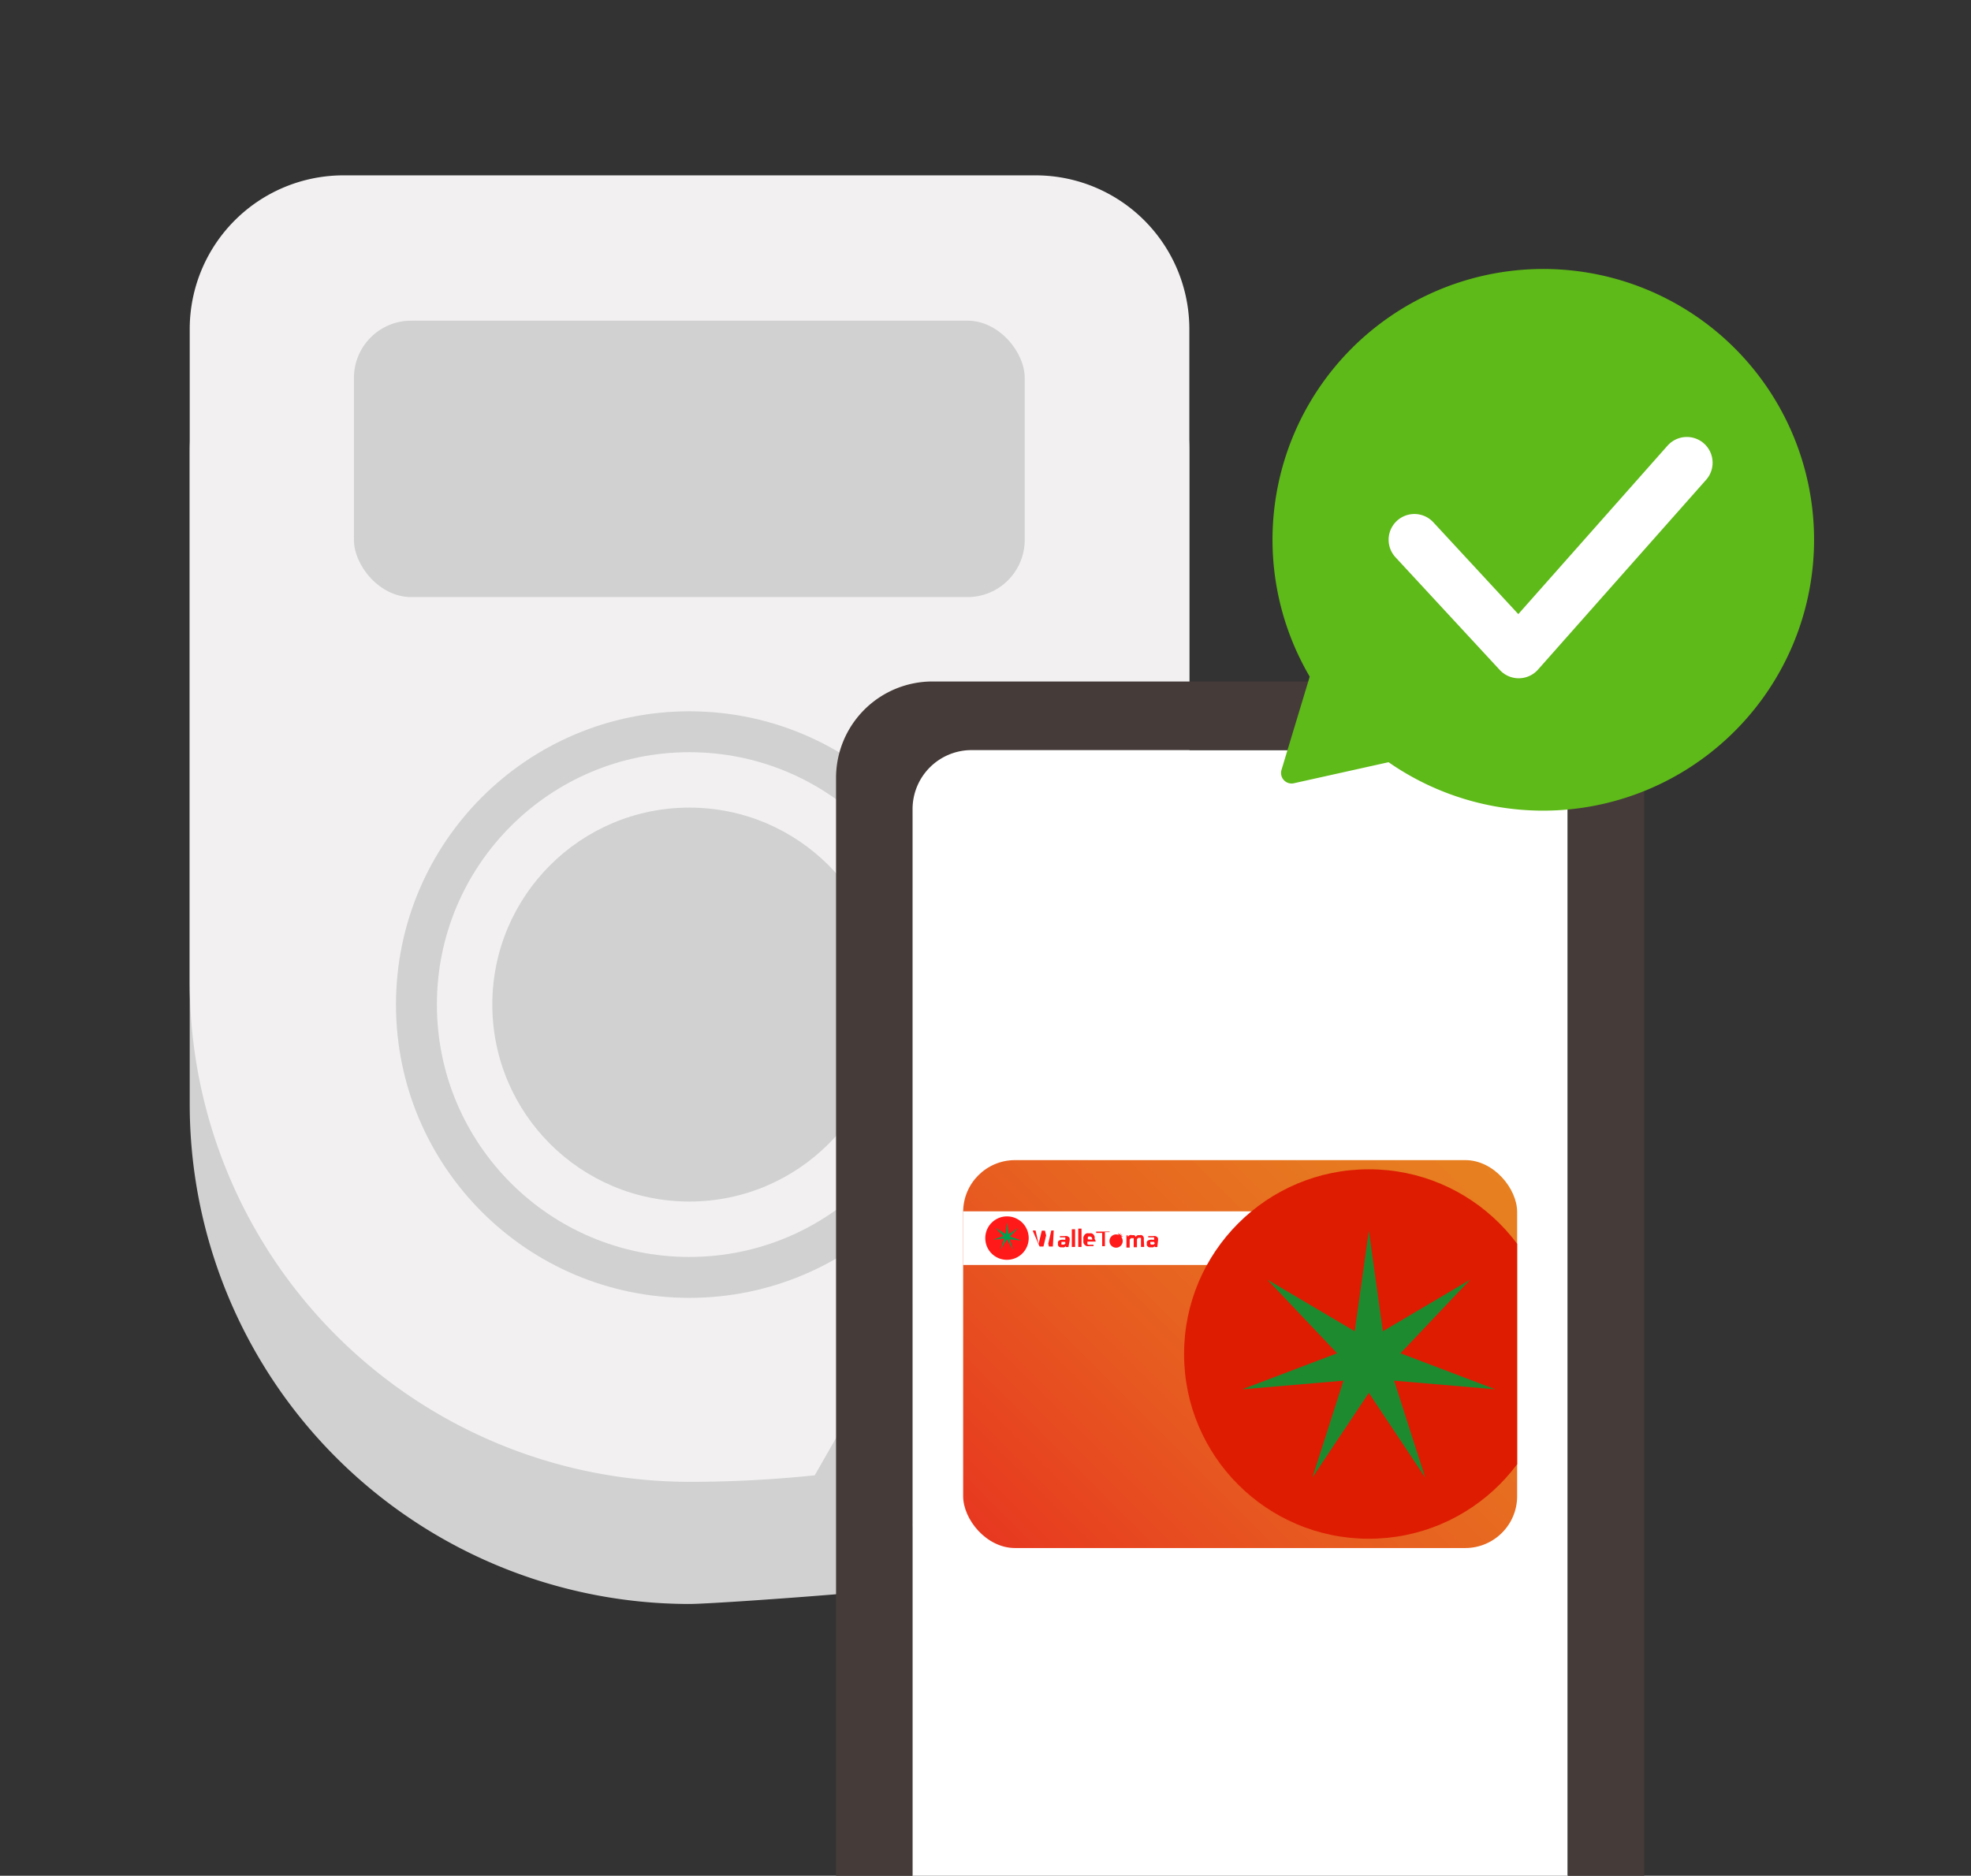
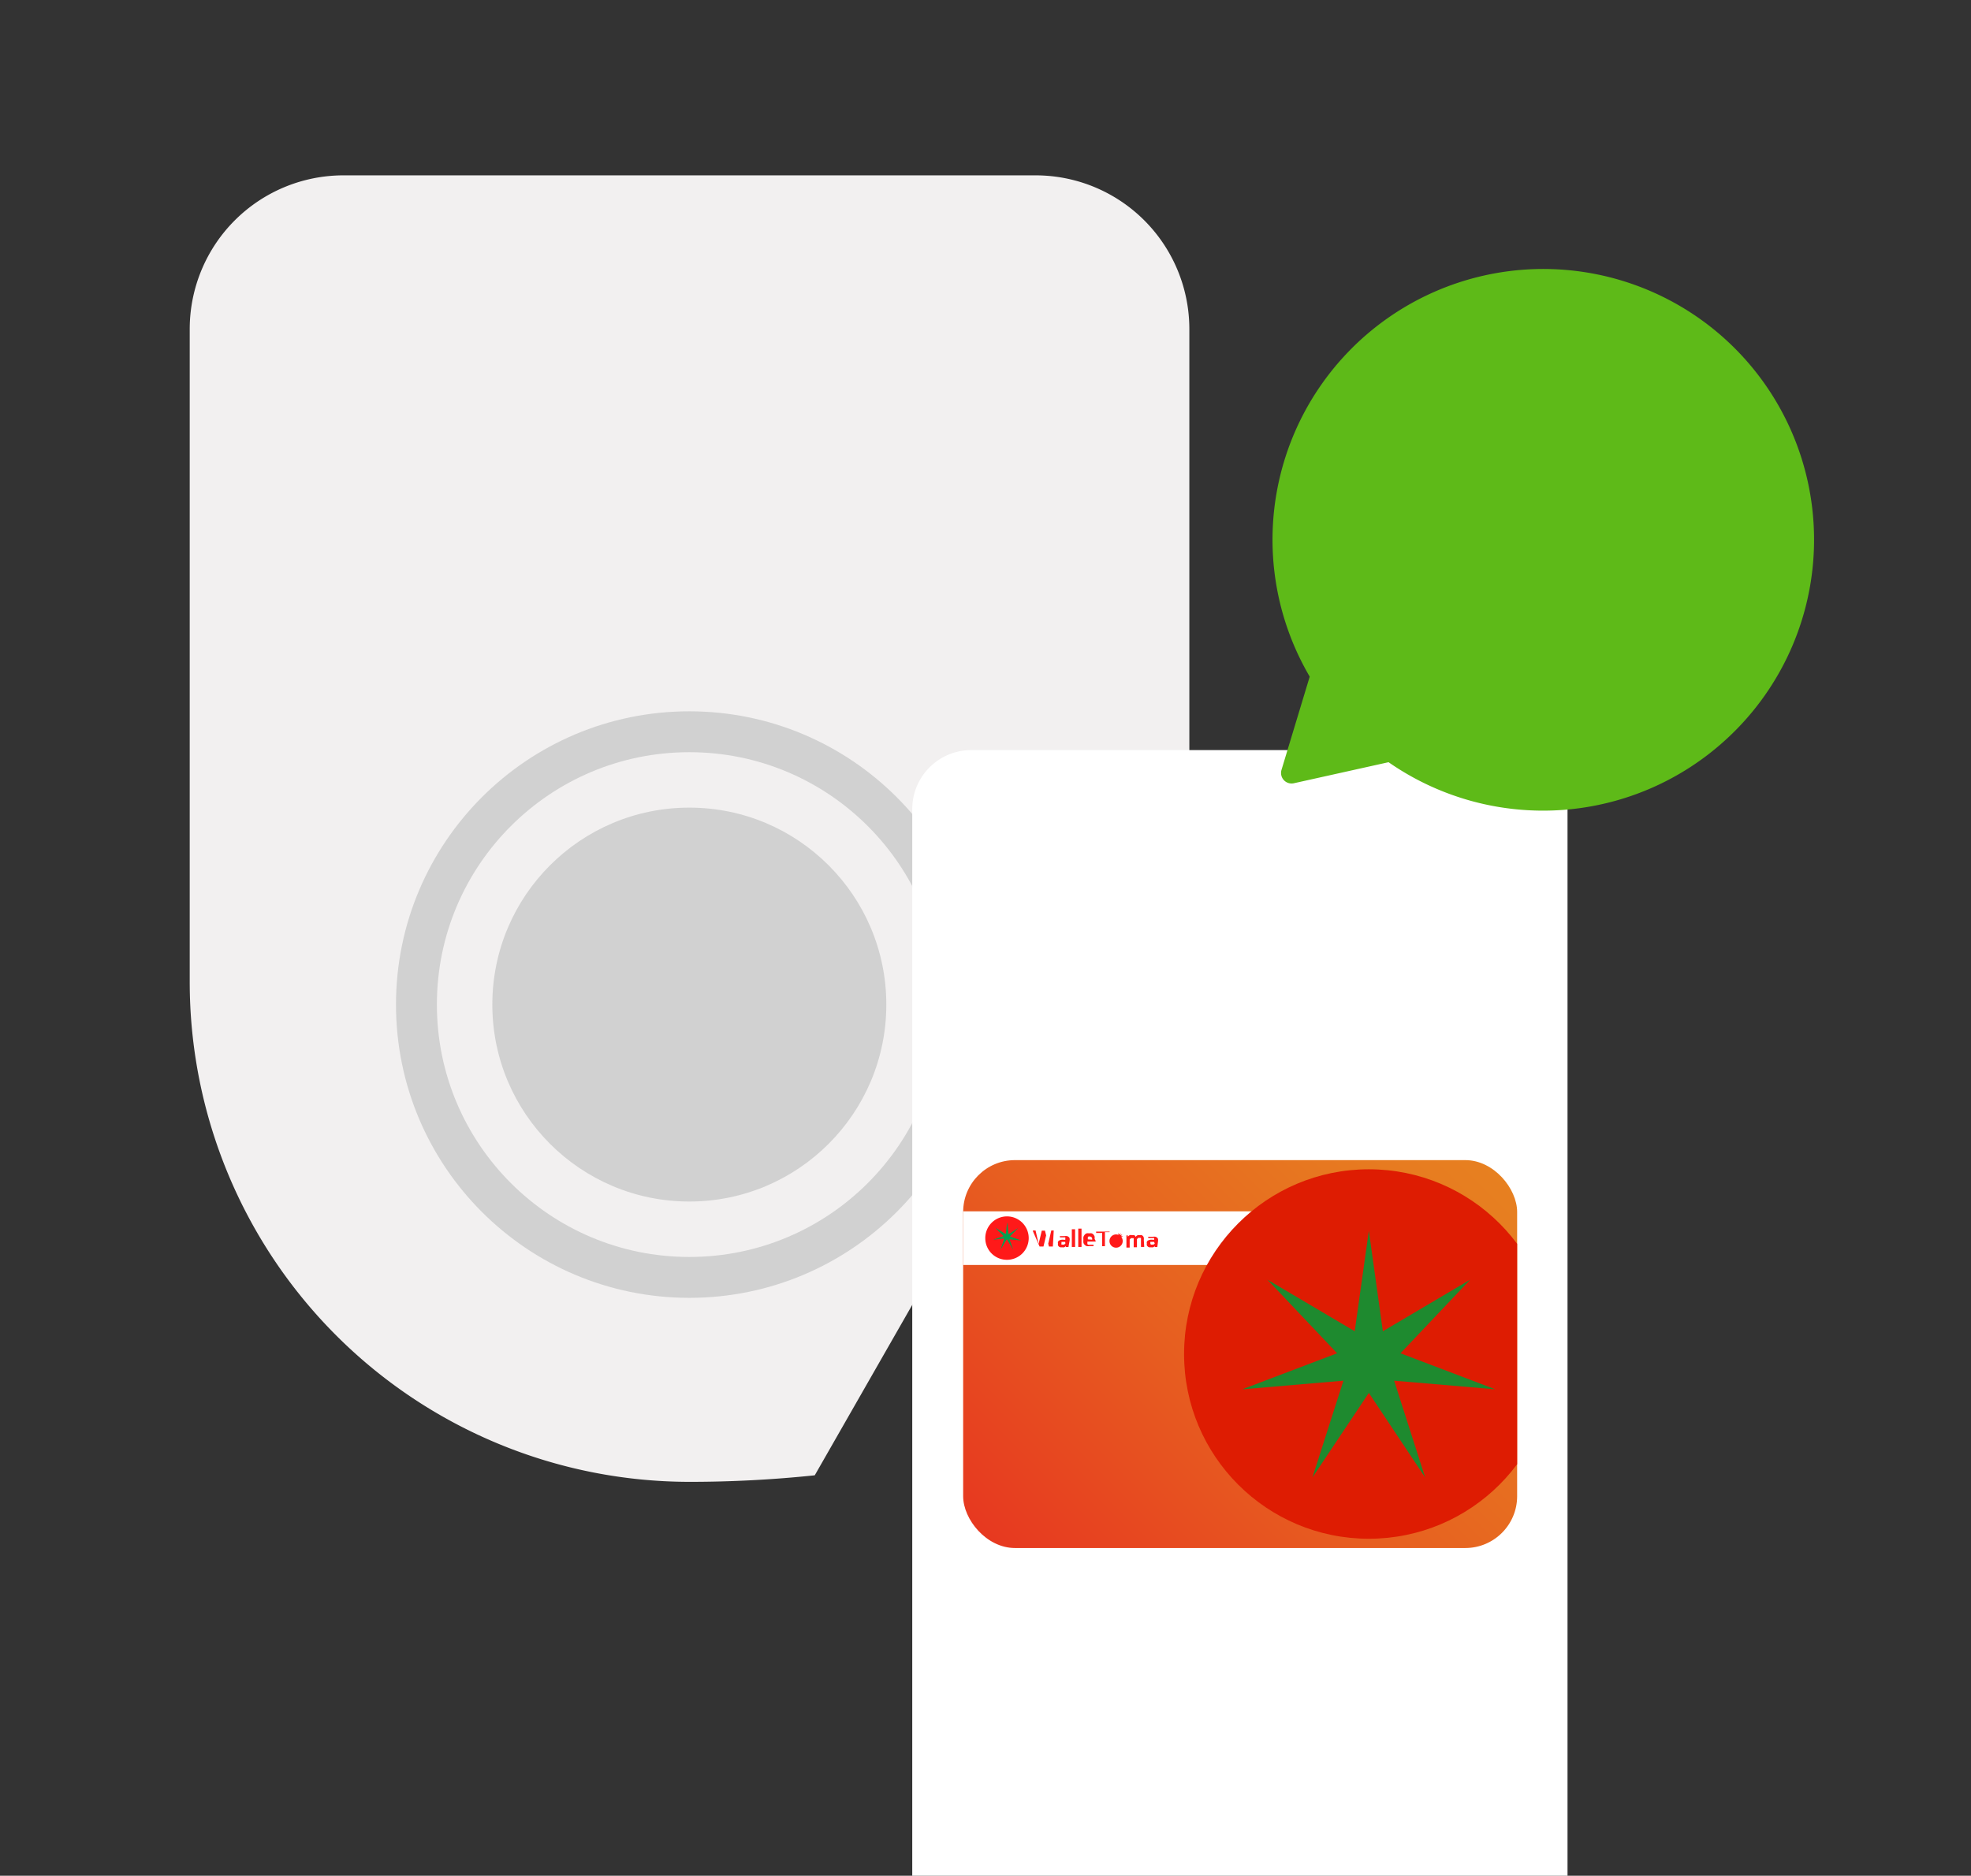
<svg xmlns="http://www.w3.org/2000/svg" viewBox="0 0 187 178">
  <rect x="0" y="0" width="187" height="178" fill="#333333" stroke="none" />
  <defs>
    <style>.cls-1,.cls-15,.cls-5{fill:none;}.cls-2{clip-path:url(#clip-path);}.cls-3{fill:#d1d1d1;}.cls-4{fill:#f2f0f0;}.cls-5{stroke:#d1d1d1;stroke-miterlimit:10;stroke-width:3.88px;}.cls-6{fill:#fff;}.cls-7{fill:url(#名称未設定グラデーション_37);}.cls-8{clip-path:url(#clip-path-2);}.cls-9{fill:#de1c02;}.cls-10{fill:#1e8a2f;}.cls-11{fill:#ff1919;}.cls-12{fill:#00a051;}.cls-13{fill:#453b39;}.cls-14{fill:#5eba18;}.cls-15{stroke:#fff;stroke-linecap:round;stroke-linejoin:round;stroke-width:4.89px;}</style>
    <clipPath id="clip-path">
      <rect class="cls-1" width="187" height="178" />
    </clipPath>
    <linearGradient id="名称未設定グラデーション_37" x1="96.77" y1="149.39" x2="138.56" y2="107.6" gradientUnits="userSpaceOnUse">
      <stop offset="0" stop-color="#e73820" />
      <stop offset="0.01" stop-color="#e73920" />
      <stop offset="0.44" stop-color="#e75f20" />
      <stop offset="0.79" stop-color="#e77720" />
      <stop offset="1" stop-color="#e78020" />
    </linearGradient>
    <clipPath id="clip-path-2">
      <rect class="cls-1" x="91.38" y="110.09" width="52.56" height="36.81" />
    </clipPath>
  </defs>
  <g id="レイヤー_2" data-name="レイヤー 2">
    <g id="レイヤー_4" data-name="レイヤー 4">
      <g class="cls-2">
-         <path class="cls-3" d="M83.81,150.71c4.27,0-15.81,1.5-18.41,1.5h0A47.44,47.44,0,0,1,18,104.77v-62A14.59,14.59,0,0,1,32.55,28.22h65.7a14.59,14.59,0,0,1,14.59,14.59V89.45" />
        <path class="cls-4" d="M77.3,140a113.94,113.94,0,0,1-11.9.62h0A47.44,47.44,0,0,1,18,93.19v-62A14.59,14.59,0,0,1,32.55,16.64h65.7a14.59,14.59,0,0,1,14.59,14.59V77.86" />
-         <rect class="cls-3" x="33.58" y="30.43" width="63.64" height="26.23" rx="5.43" transform="translate(130.8 87.09) rotate(-180)" />
        <circle class="cls-5" cx="65.4" cy="95.33" r="25.89" />
        <circle class="cls-3" cx="65.4" cy="95.33" r="18.69" />
        <path class="cls-6" d="M143.15,71.18h-51a5.6,5.6,0,0,0-5.6,5.6V178h62.17V76.78A5.61,5.61,0,0,0,143.15,71.18Z" />
        <rect class="cls-7" x="91.38" y="110.09" width="52.56" height="36.81" rx="4.92" />
        <rect class="cls-6" x="91.38" y="114.95" width="28.73" height="5.09" />
        <g class="cls-8">
          <circle class="cls-9" cx="129.87" cy="128.49" r="17.53" />
          <polygon class="cls-10" points="129.87 116.79 131.2 126.33 139.49 121.43 132.87 128.42 141.87 131.84 132.27 131.02 135.21 140.2 129.87 132.18 124.52 140.2 127.46 131.02 117.86 131.84 126.86 128.42 120.24 121.43 128.53 126.33 129.87 116.79" />
        </g>
        <path class="cls-11" d="M99.89,118.29s0,0,0,0l0,0h-.37l0,0a.43.43,0,0,1,0,0l-.27-1.05h0l-.25,1.05s0,0,0,0l0,0h-.37l0,0a.08.08,0,0,1,0,0L98,116.84a.2.2,0,0,1,0-.07s0,0,0,0l0,0h.25l0,0s0,0,0,0l.29,1.27h0l.3-1.26s0,0,0,0,0,0,0,0h.3l0,0s0,0,0,0l.31,1.26h0l.29-1.27a0,0,0,0,1,0,0s0,0,0,0h.23a.06.06,0,0,1,0,0s0,0,0,0a.25.25,0,0,1,0,.08Z" />
        <path class="cls-11" d="M101.37,118.34a0,0,0,0,1,0,0h-.24a0,0,0,0,1,0,0v-.09a.45.45,0,0,1-.17.11.42.42,0,0,1-.2,0,.41.41,0,0,1-.16,0,.37.37,0,0,1-.14-.07.44.44,0,0,1-.08-.11.43.43,0,0,1,0-.17.33.33,0,0,1,0-.17.25.25,0,0,1,.11-.12.52.52,0,0,1,.2-.07,1,1,0,0,1,.26,0h.12v-.06a.3.3,0,0,0,0-.1.09.09,0,0,0,0-.07l-.07,0h-.1l-.15,0-.11,0-.08,0,0,0h0s0,0,0,0a.08.08,0,0,0,0,0v-.05a.15.15,0,0,1,0-.07.08.08,0,0,1,0,0l.06,0,.11,0,.13,0h.15a.82.82,0,0,1,.23,0,.53.53,0,0,1,.15.08.24.24,0,0,1,.09.14.66.66,0,0,1,0,.21Zm-.31-.49h-.26l-.09,0,0,.06a.19.19,0,0,0,0,.07.17.17,0,0,0,0,.12.21.21,0,0,0,.12,0,.2.2,0,0,0,.13,0,.35.35,0,0,0,.12-.1Z" />
        <path class="cls-11" d="M102,118.33s0,0,0,0h-.31a0,0,0,0,1,0,0v-1.68a0,0,0,0,1,0,0H102s0,0,0,0Z" />
        <path class="cls-11" d="M102.61,118.33a0,0,0,0,1,0,0h-.31v-1.74h.31a0,0,0,0,1,0,0Z" />
        <path class="cls-11" d="M103.94,117.73a.12.12,0,0,1,0,.09l-.07,0h-.7a.59.59,0,0,0,0,.14.31.31,0,0,0,0,.1.21.21,0,0,0,.1.06.32.32,0,0,0,.14,0h.15l.11,0,.08,0,0,0h0s0,0,0,0,0,0,0,0v.13s0,0,0,0v0l0,0-.09,0-.14,0h-.15a1,1,0,0,1-.27,0,.52.52,0,0,1-.19-.12.45.45,0,0,1-.12-.2,1.11,1.11,0,0,1,0-.28,1.1,1.1,0,0,1,0-.27.72.72,0,0,1,.12-.21.46.46,0,0,1,.18-.13.66.66,0,0,1,.25,0,.61.61,0,0,1,.24,0,.43.43,0,0,1,.17.12.59.59,0,0,1,.1.17.85.85,0,0,1,0,.23Zm-.32-.09a.3.3,0,0,0-.05-.22.22.22,0,0,0-.18-.08.2.2,0,0,0-.11,0,.13.13,0,0,0-.07.06.41.41,0,0,0,0,.09.5.5,0,0,0,0,.12Z" />
        <path class="cls-11" d="M105.27,116.86v.06s0,0,0,0,0,0,0,0h-.44v1.34s0,0,0,0,0,0,0,0h-.26s0,0,0,0,0,0,0,0V117H104s0,0,0,0,0,0,0,0a.13.13,0,0,1,0-.06.15.15,0,0,1,0-.07s0,0,0,0,0,0,0,0h1.22s0,0,0,0,0,0,0,0Z" />
        <path class="cls-11" d="M108.56,118.33v0h-.31s0,0,0,0v-.67a.37.37,0,0,0,0-.11l0-.08-.06,0a.11.11,0,0,0-.08,0,.19.19,0,0,0-.12,0,.77.77,0,0,0-.12.13v.76s0,0,0,0h-.31s0,0,0,0v-.67a.37.37,0,0,0,0-.11.19.19,0,0,0,0-.08.1.1,0,0,0-.06,0,.11.11,0,0,0-.08,0,.19.19,0,0,0-.12,0l-.12.13v.76a0,0,0,0,1,0,0h-.31s0,0,0,0v-1.16s0,0,0,0H107s0,0,0,0,0,0,0,0v.13a.62.62,0,0,1,.19-.15.35.35,0,0,1,.2,0h.12l.1,0a.27.27,0,0,1,.08.07.26.26,0,0,1,.05.09l.1-.1.1-.06.1,0h.1a.54.54,0,0,1,.19,0,.69.69,0,0,1,.13.11.34.34,0,0,1,.06.15.62.62,0,0,1,0,.19Z" />
-         <path class="cls-11" d="M109.8,118.34a0,0,0,0,1,0,0h-.24a0,0,0,0,1,0,0v-.09a.42.42,0,0,1-.16.11.46.46,0,0,1-.2,0,.43.43,0,0,1-.17,0,.27.27,0,0,1-.13-.07.31.31,0,0,1-.09-.11.43.43,0,0,1,0-.17.33.33,0,0,1,0-.17.25.25,0,0,1,.11-.12.59.59,0,0,1,.2-.07,1,1,0,0,1,.27,0h.11v-.06s0-.07,0-.1a.16.16,0,0,0,0-.07l-.07,0h-.1l-.14,0-.12,0-.08,0-.05,0h0s0,0,0,0,0,0,0,0a.09.09,0,0,1,0-.05.15.15,0,0,1,0-.07.08.08,0,0,1,0,0l.07,0,.1,0,.13,0h.15a.79.79,0,0,1,.23,0,.6.6,0,0,1,.16.08.42.42,0,0,1,.09.14,1.25,1.25,0,0,1,0,.21Zm-.31-.49h-.26l-.09,0,0,.06a.19.19,0,0,0,0,.07.17.17,0,0,0,.05.12.22.22,0,0,0,.13,0,.19.19,0,0,0,.12,0,.35.35,0,0,0,.12-.1Z" />
+         <path class="cls-11" d="M109.8,118.34a0,0,0,0,1,0,0h-.24a0,0,0,0,1,0,0v-.09a.42.42,0,0,1-.16.11.46.46,0,0,1-.2,0,.43.43,0,0,1-.17,0,.27.27,0,0,1-.13-.07.31.31,0,0,1-.09-.11.43.43,0,0,1,0-.17.33.33,0,0,1,0-.17.25.25,0,0,1,.11-.12.59.59,0,0,1,.2-.07,1,1,0,0,1,.27,0h.11s0-.07,0-.1a.16.16,0,0,0,0-.07l-.07,0h-.1l-.14,0-.12,0-.08,0-.05,0h0s0,0,0,0,0,0,0,0a.09.09,0,0,1,0-.05.15.15,0,0,1,0-.07.08.08,0,0,1,0,0l.07,0,.1,0,.13,0h.15a.79.79,0,0,1,.23,0,.6.6,0,0,1,.16.08.42.42,0,0,1,.09.14,1.25,1.25,0,0,1,0,.21Zm-.31-.49h-.26l-.09,0,0,.06a.19.19,0,0,0,0,.07.17.17,0,0,0,.05.12.22.22,0,0,0,.13,0,.19.19,0,0,0,.12,0,.35.35,0,0,0,.12-.1Z" />
        <polygon class="cls-11" points="106.56 117.33 106.35 117.3 106.48 117.14 106.29 117.22 106.32 117.01 106.2 117.18 106.12 116.99 106.1 117.19 106.37 117.4 106.56 117.33" />
        <circle class="cls-11" cx="105.89" cy="117.77" r="0.63" />
        <path class="cls-11" d="M95.54,119.55a2.06,2.06,0,1,0-2.06-2A2.05,2.05,0,0,0,95.54,119.55Z" />
        <path class="cls-12" d="M95.57,116.12l.12,1h0l.92-.59a.05.05,0,0,1,0,0v0c-.25.26-.54.53-.79.81.35.13.72.24,1.07.38,0,0,0,0,0,0l-1.12-.12v0l.36,1s0,0,0,0h0l-.6-1c-.22.32-.4.65-.61,1,0,0,0,0,0,0l.36-1.06c-.37,0-.75.09-1.12.11,0,0,0,0,0,0l.05,0,1-.35v0l-.78-.79s0,0,0,0c.33.19.63.39,1,.59h0l.12-1.09C95.54,116,95.58,116.07,95.57,116.12Z" />
-         <path class="cls-13" d="M146.85,64.67H88.47a9.15,9.15,0,0,0-9.15,9.15V178h7.26V76.78a5.6,5.6,0,0,1,5.6-5.6h51a5.61,5.61,0,0,1,5.6,5.6V178H156V73.82A9.15,9.15,0,0,0,146.85,64.67Z" />
        <path class="cls-14" d="M163.88,70.06a25.69,25.69,0,1,0-39.62-5.85l-2.68,8.86a1,1,0,0,0,1.16,1.26l9-2A25.68,25.68,0,0,0,163.88,70.06Z" />
-         <polyline class="cls-15" points="134.19 51.22 144.09 61.92 160.04 43.91" />
      </g>
      <rect class="cls-1" width="187" height="178" />
    </g>
  </g>
</svg>